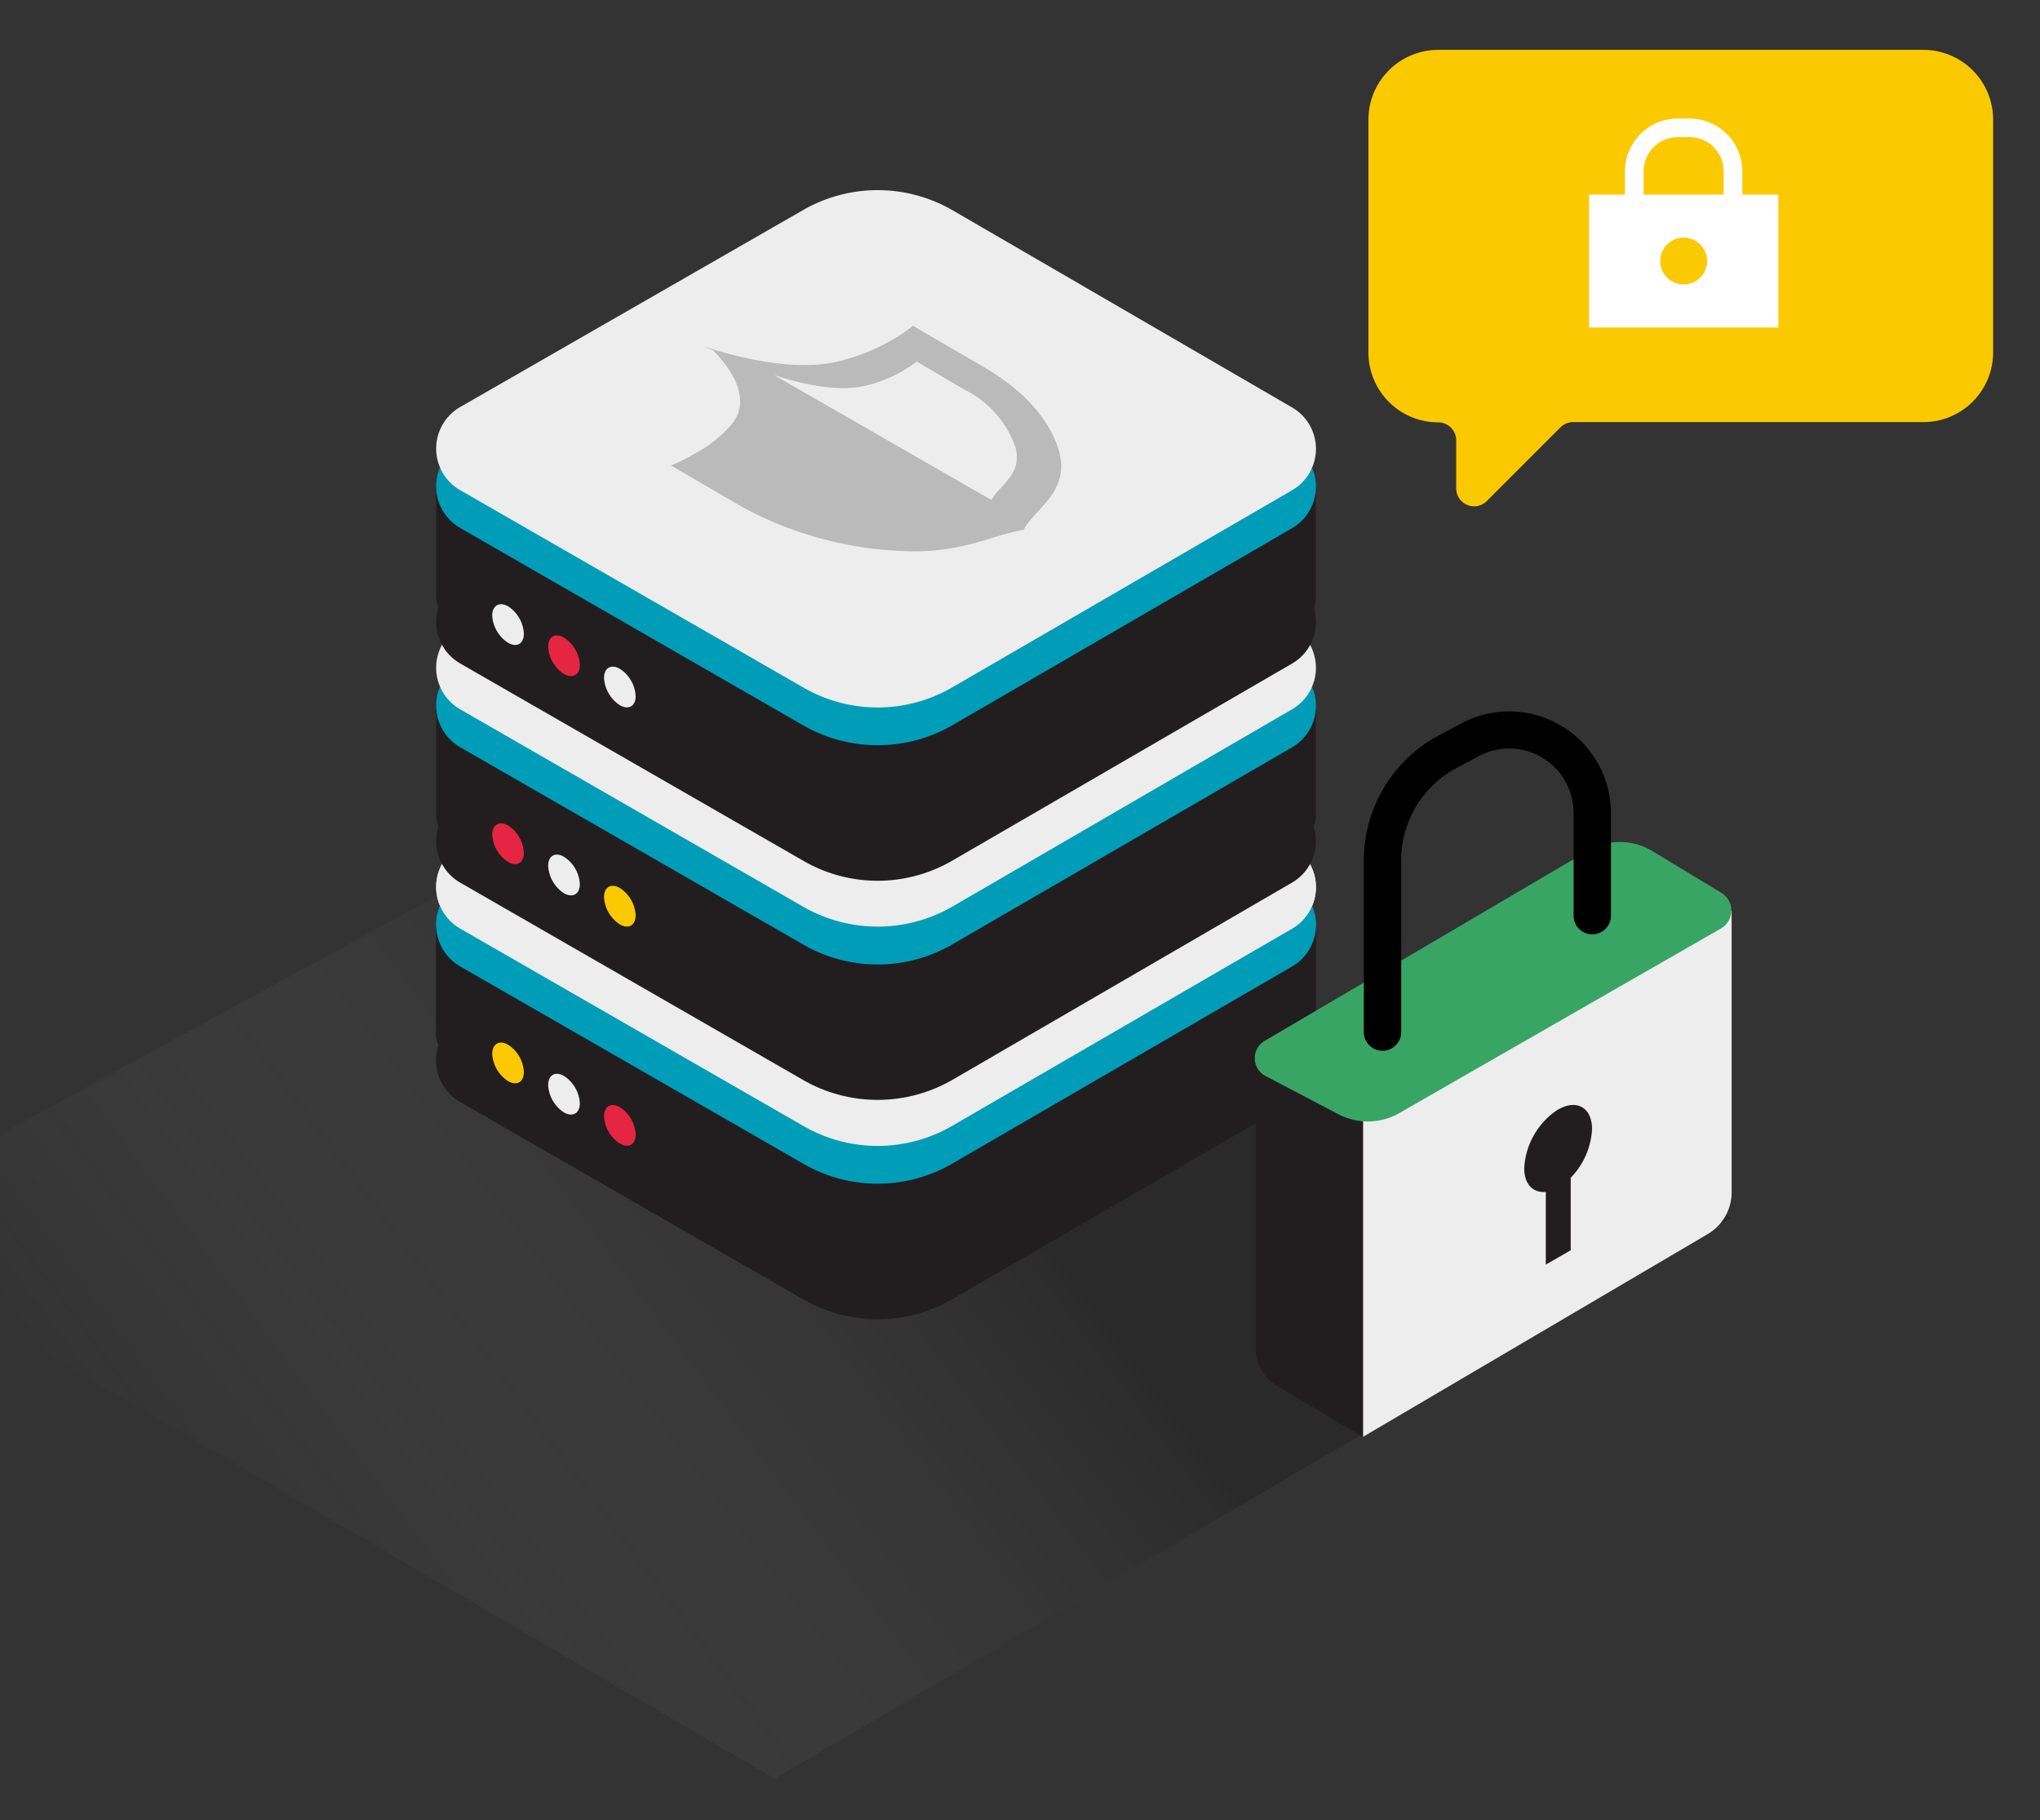
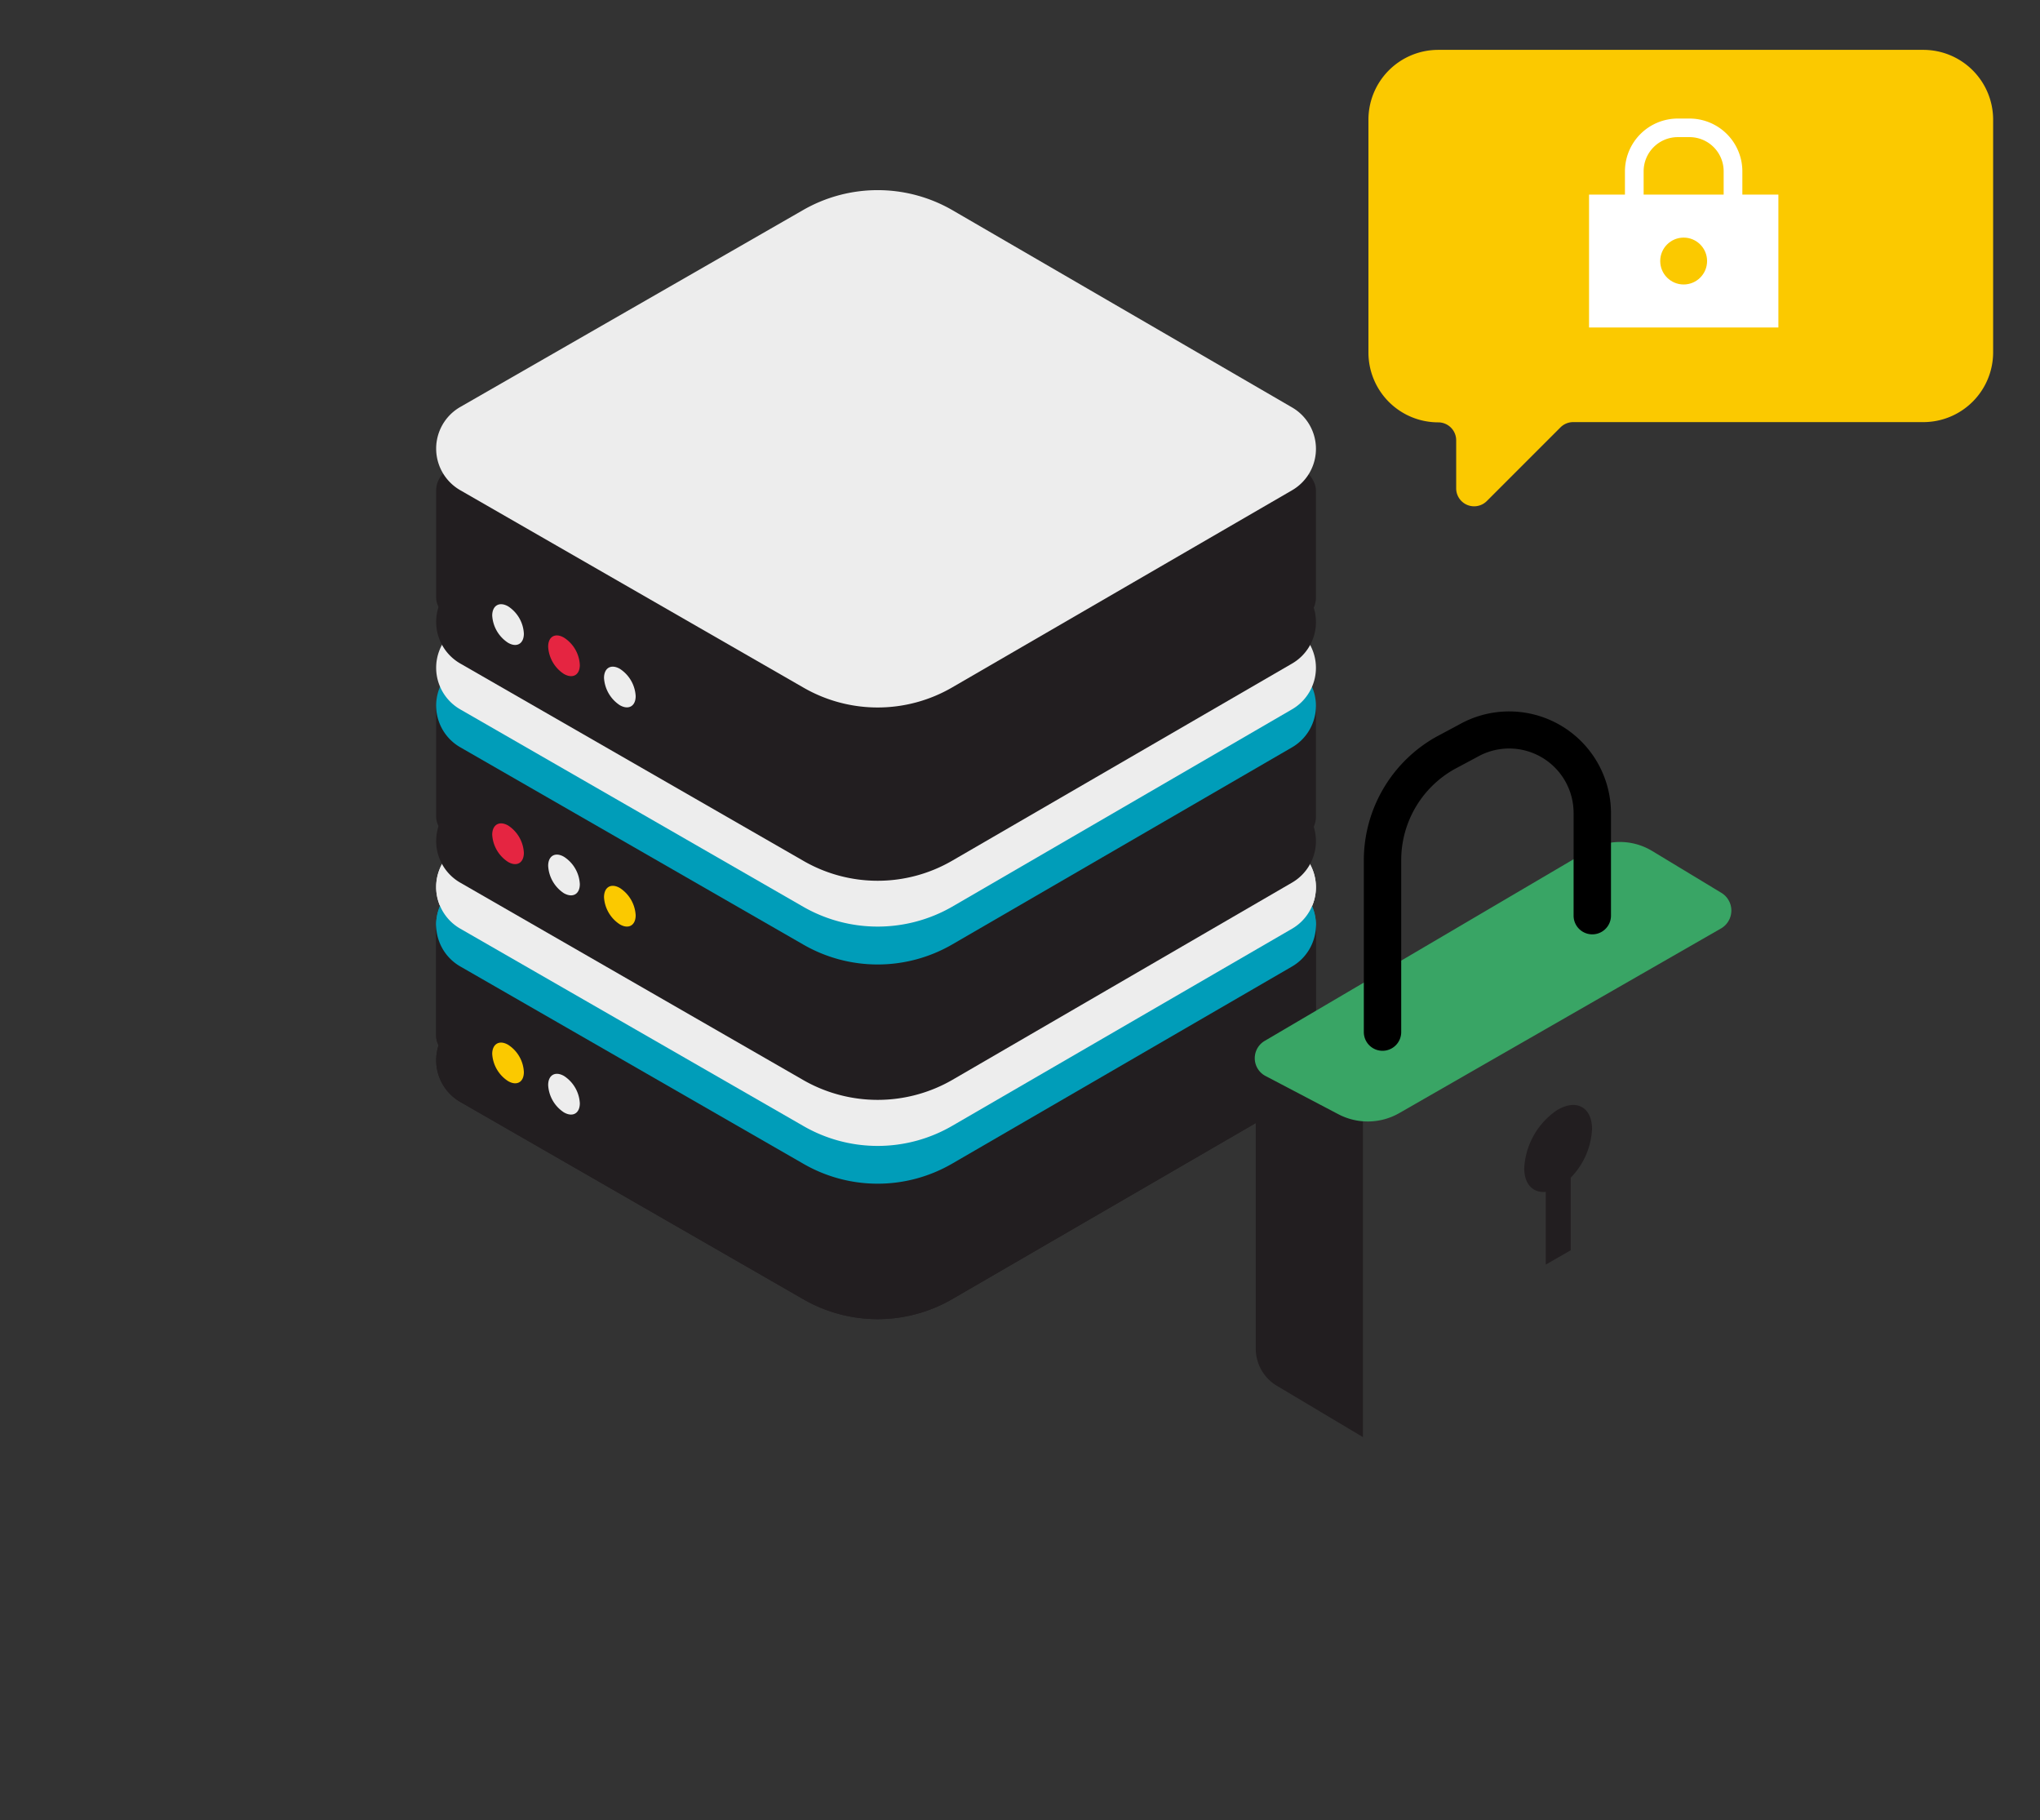
<svg xmlns="http://www.w3.org/2000/svg" viewBox="0 0 163.67 146">
  <rect x="0" y="0" width="163.67" height="146" fill="#333333" stroke="none" />
  <defs>
    <linearGradient id="linear-gradient" x1="19.28" y1="130.46" x2="75.95" y2="88.12" gradientUnits="userSpaceOnUse">
      <stop offset="0" stop-color="#fff" stop-opacity="0" />
      <stop offset="1" />
    </linearGradient>
  </defs>
  <title>rrrrrrr</title>
  <g style="isolation: isolate">
    <g id="Layer_1" data-name="Layer 1">
      <g>
-         <polygon points="49.36 64.06 -13.62 98.45 62.15 142.67 138.92 97.67 73.38 71.96 49.36 64.06" style="opacity: 0.17;mix-blend-mode: multiply;fill: url(#linear-gradient)" />
        <g>
          <path d="M36.92,88.39l27.53,15.83a11.94,11.94,0,0,0,11.93,0l27.28-15.82a3.85,3.85,0,0,0,0-6.66L76.38,65.91a11.91,11.91,0,0,0-11.93,0L36.92,81.71A3.86,3.86,0,0,0,36.92,88.39Z" style="fill: #221e20" />
          <rect x="34.99" y="72.56" width="70.59" height="12.49" rx="1.96" ry="1.96" style="fill: #221e20" />
          <path d="M36.92,77.52,64.45,93.35a11.91,11.91,0,0,0,11.93,0l27.28-15.82a3.85,3.85,0,0,0,0-6.66L76.38,55a11.94,11.94,0,0,0-11.93,0L36.92,70.85A3.85,3.85,0,0,0,36.92,77.52Z" style="fill: #009db9" />
          <path d="M36.92,74.49,64.45,90.32a11.91,11.91,0,0,0,11.93,0l27.28-15.82a3.85,3.85,0,0,0,0-6.66L76.38,52a11.91,11.91,0,0,0-11.93,0L36.92,67.82A3.85,3.85,0,0,0,36.92,74.49Z" style="fill: #ededed" />
          <g style="isolation: isolate">
            <path d="M40.77,83.81c-.7-.41-1.27-.08-1.28.72a2.79,2.79,0,0,0,1.27,2.19c.7.41,1.27.09,1.27-.72a2.75,2.75,0,0,0-1.26-2.19" style="fill: #ededed" />
          </g>
          <g style="isolation: isolate">
            <path d="M45.25,86.31c-.7-.4-1.27-.08-1.27.73a2.79,2.79,0,0,0,1.26,2.19c.71.41,1.28.08,1.28-.73a2.79,2.79,0,0,0-1.27-2.19" style="fill: #ededed" />
          </g>
          <g style="isolation: isolate">
            <path d="M49.73,88.82c-.7-.41-1.26-.08-1.27.72a2.79,2.79,0,0,0,1.27,2.19c.7.41,1.27.09,1.27-.72a2.76,2.76,0,0,0-1.27-2.19" style="fill: #ededed" />
          </g>
        </g>
        <g>
          <path d="M36.92,88.39l27.53,15.83a11.94,11.94,0,0,0,11.93,0l27.28-15.82a3.85,3.85,0,0,0,0-6.66L76.38,65.91a11.91,11.91,0,0,0-11.93,0L36.92,81.71A3.86,3.86,0,0,0,36.92,88.39Z" style="fill: #221e20" />
          <rect x="34.99" y="72.56" width="70.59" height="12.49" rx="1.96" ry="1.96" style="fill: #221e20" />
          <path d="M36.92,77.52,64.45,93.35a11.91,11.91,0,0,0,11.93,0l27.28-15.82a3.85,3.85,0,0,0,0-6.66L76.38,55a11.94,11.94,0,0,0-11.93,0L36.92,70.85A3.85,3.85,0,0,0,36.92,77.52Z" style="fill: #009db9" />
          <path d="M36.92,74.49,64.45,90.32a11.91,11.91,0,0,0,11.93,0l27.28-15.82a3.85,3.85,0,0,0,0-6.66L76.38,52a11.91,11.91,0,0,0-11.93,0L36.92,67.82A3.85,3.85,0,0,0,36.92,74.49Z" style="fill: #ededed" />
          <g style="isolation: isolate">
            <path d="M40.77,83.81c-.7-.41-1.27-.08-1.28.72a2.79,2.79,0,0,0,1.27,2.19c.7.41,1.27.09,1.27-.72a2.75,2.75,0,0,0-1.26-2.19" style="fill: #fbc900" />
          </g>
          <g style="isolation: isolate">
            <path d="M45.25,86.31c-.7-.4-1.27-.08-1.27.73a2.79,2.79,0,0,0,1.26,2.19c.71.41,1.28.08,1.28-.73a2.79,2.79,0,0,0-1.27-2.19" style="fill: #ededed" />
          </g>
          <g style="isolation: isolate">
-             <path d="M49.73,88.82c-.7-.41-1.26-.08-1.27.72a2.79,2.79,0,0,0,1.27,2.19c.7.41,1.27.09,1.27-.72a2.76,2.76,0,0,0-1.27-2.19" style="fill: #e52541" />
-           </g>
+             </g>
        </g>
        <g>
          <path d="M36.92,70.8,64.45,86.64a12,12,0,0,0,11.93,0L103.66,70.8a3.85,3.85,0,0,0,0-6.66L76.38,48.32a12,12,0,0,0-11.93,0L36.92,64.13A3.85,3.85,0,0,0,36.92,70.8Z" style="fill: #221e20" />
          <rect x="34.99" y="54.98" width="70.59" height="12.49" rx="1.96" ry="1.96" style="fill: #221e20" />
          <path d="M36.92,59.94,64.45,75.77a11.94,11.94,0,0,0,11.93,0l27.28-15.82a3.85,3.85,0,0,0,0-6.66L76.38,37.46a11.91,11.91,0,0,0-11.93,0L36.92,53.27A3.85,3.85,0,0,0,36.92,59.94Z" style="fill: #009db9" />
          <path d="M36.92,56.9,64.45,72.74a12,12,0,0,0,11.93,0L103.66,56.9a3.85,3.85,0,0,0,0-6.66L76.38,34.42a12,12,0,0,0-11.93,0L36.92,50.23A3.85,3.85,0,0,0,36.92,56.9Z" style="fill: #ededed" />
          <g style="isolation: isolate">
            <path d="M40.77,66.22c-.7-.4-1.27-.08-1.28.73a2.79,2.79,0,0,0,1.27,2.19c.7.41,1.27.08,1.27-.73a2.78,2.78,0,0,0-1.26-2.19" style="fill: #e52541" />
          </g>
          <g style="isolation: isolate">
            <path d="M45.25,68.73c-.7-.41-1.27-.08-1.27.72a2.81,2.81,0,0,0,1.26,2.2c.71.4,1.28.08,1.28-.73a2.77,2.77,0,0,0-1.27-2.19" style="fill: #ededed" />
          </g>
          <g style="isolation: isolate">
            <path d="M49.73,71.23c-.7-.4-1.26-.08-1.27.73a2.79,2.79,0,0,0,1.27,2.19c.7.41,1.27.08,1.27-.73a2.79,2.79,0,0,0-1.27-2.19" style="fill: #fbc900" />
          </g>
        </g>
        <g>
          <path d="M36.92,53.22,64.45,69.05a11.91,11.91,0,0,0,11.93,0l27.28-15.82a3.84,3.84,0,0,0,0-6.65L76.38,30.74a11.94,11.94,0,0,0-11.93,0L36.92,46.55A3.85,3.85,0,0,0,36.92,53.22Z" style="fill: #221e20" />
          <rect x="34.99" y="37.4" width="70.59" height="12.49" rx="1.96" ry="1.96" style="fill: #221e20" />
-           <path d="M36.92,42.35,64.45,58.19a12,12,0,0,0,11.93,0l27.28-15.82a3.85,3.85,0,0,0,0-6.66L76.38,19.87a12,12,0,0,0-11.93,0L36.92,35.68A3.85,3.85,0,0,0,36.92,42.35Z" style="fill: #009db9" />
          <path d="M36.92,39.32,64.45,55.15a11.91,11.91,0,0,0,11.93,0l27.28-15.82a3.84,3.84,0,0,0,0-6.65L76.38,16.84a12,12,0,0,0-11.93,0L36.92,32.65A3.85,3.85,0,0,0,36.92,39.32Z" style="fill: #ededed" />
          <g style="isolation: isolate">
            <path d="M40.77,48.64c-.7-.4-1.27-.08-1.28.73a2.8,2.8,0,0,0,1.27,2.19c.7.41,1.27.08,1.27-.73a2.78,2.78,0,0,0-1.26-2.19" style="fill: #ededed" />
          </g>
          <g style="isolation: isolate">
            <path d="M45.25,51.15c-.7-.41-1.27-.09-1.27.72a2.78,2.78,0,0,0,1.26,2.19c.71.41,1.28.09,1.28-.72a2.76,2.76,0,0,0-1.27-2.19" style="fill: #e52541" />
          </g>
          <g style="isolation: isolate">
            <path d="M49.73,53.65c-.7-.4-1.26-.08-1.27.72a2.82,2.82,0,0,0,1.27,2.2c.7.4,1.27.08,1.27-.73a2.79,2.79,0,0,0-1.27-2.19" style="fill: #ededed" />
          </g>
        </g>
        <path d="M154.33,4H115.39a5.6,5.6,0,0,0-5.6,5.6V28.28a5.6,5.6,0,0,0,5.6,5.6h0a1.44,1.44,0,0,1,1.44,1.43V39.2a1.44,1.44,0,0,0,2.45,1l5.92-5.92a1.45,1.45,0,0,1,1-.42h28.11a5.6,5.6,0,0,0,5.6-5.6V9.57A5.6,5.6,0,0,0,154.33,4Z" style="fill: #fbc900" />
        <g>
          <g style="isolation: isolate">
-             <path d="M56.38,27.77c.57.15,6.64,2.32,11,1.19a16.8,16.8,0,0,0,4.21-1.7,11.51,11.51,0,0,0,1.65-1.13l5.67,3.3c3.28,1.9,5.46,4.36,6.12,7v.07c.71,3-2.16,4.48-2.9,6-2.65.43-5.26,2.08-10.4,1.66h-.13A29.34,29.34,0,0,1,59.5,40.64l-5.67-3.3a14.58,14.58,0,0,0,2-1A10.12,10.12,0,0,0,58.73,34c2-2.53-1.23-5.54-1.48-5.88" style="fill: #bababa" />
-           </g>
+             </g>
          <g style="isolation: isolate">
            <path d="M81.51,36.05V36a8.11,8.11,0,0,0-4.13-4.74L73.54,29a8.67,8.67,0,0,1-1.12.76,11.42,11.42,0,0,1-2.84,1.15c-3,.77-7-.71-7.44-.8l17.41,10C80.05,39.07,82,38.06,81.51,36.05Z" style="fill: #ededed" />
          </g>
        </g>
        <g>
-           <path d="M109.35,86.62v28.64L137,99a3.89,3.89,0,0,0,1.93-3.36V73.05Z" style="fill: #ededed" />
          <path d="M100.75,84.38v23.78a3.47,3.47,0,0,0,1.69,3l6.91,4.12V88Z" style="fill: #221e20" />
          <path d="M101.53,86.31l5.85,3.07a5.08,5.08,0,0,0,4.9-.1l25.81-14.81a1.66,1.66,0,0,0,0-2.86l-5.54-3.35a5,5,0,0,0-5.17,0L101.46,83.5A1.61,1.61,0,0,0,101.53,86.31Z" style="fill: #39a565" />
          <path d="M110.92,84.29a1.5,1.5,0,0,1-1.5-1.5V69a11.37,11.37,0,0,1,5.78-9.88l1.87-1a8.17,8.17,0,0,1,12.18,7.12v8.21a1.5,1.5,0,0,1-3,0V65.22a5.17,5.17,0,0,0-7.71-4.51l-1.87,1A8.37,8.37,0,0,0,112.42,69V82.79A1.5,1.5,0,0,1,110.92,84.29Z" />
        </g>
        <g style="isolation: isolate">
          <path d="M125,89a6,6,0,0,0-2.71,4.7c0,1.32.72,2,1.73,1.91l0,5.83,2-1.15V94.47a6,6,0,0,0,1.71-3.9c0-1.73-1.23-2.43-2.73-1.56" style="fill: #221e20" />
        </g>
        <rect x="127.49" y="15.61" width="15.19" height="10.66" style="fill: #fff" />
        <path d="M139.79,18.12h-1.5V13.75A2.74,2.74,0,0,0,135.56,11h-.95a2.74,2.74,0,0,0-2.74,2.74v4.37h-1.5V13.75a4.24,4.24,0,0,1,4.24-4.24h.95a4.24,4.24,0,0,1,4.23,4.24Z" style="fill: #fff" />
        <circle cx="135.08" cy="20.94" r="1.88" style="fill: #fbc900" />
      </g>
    </g>
  </g>
</svg>